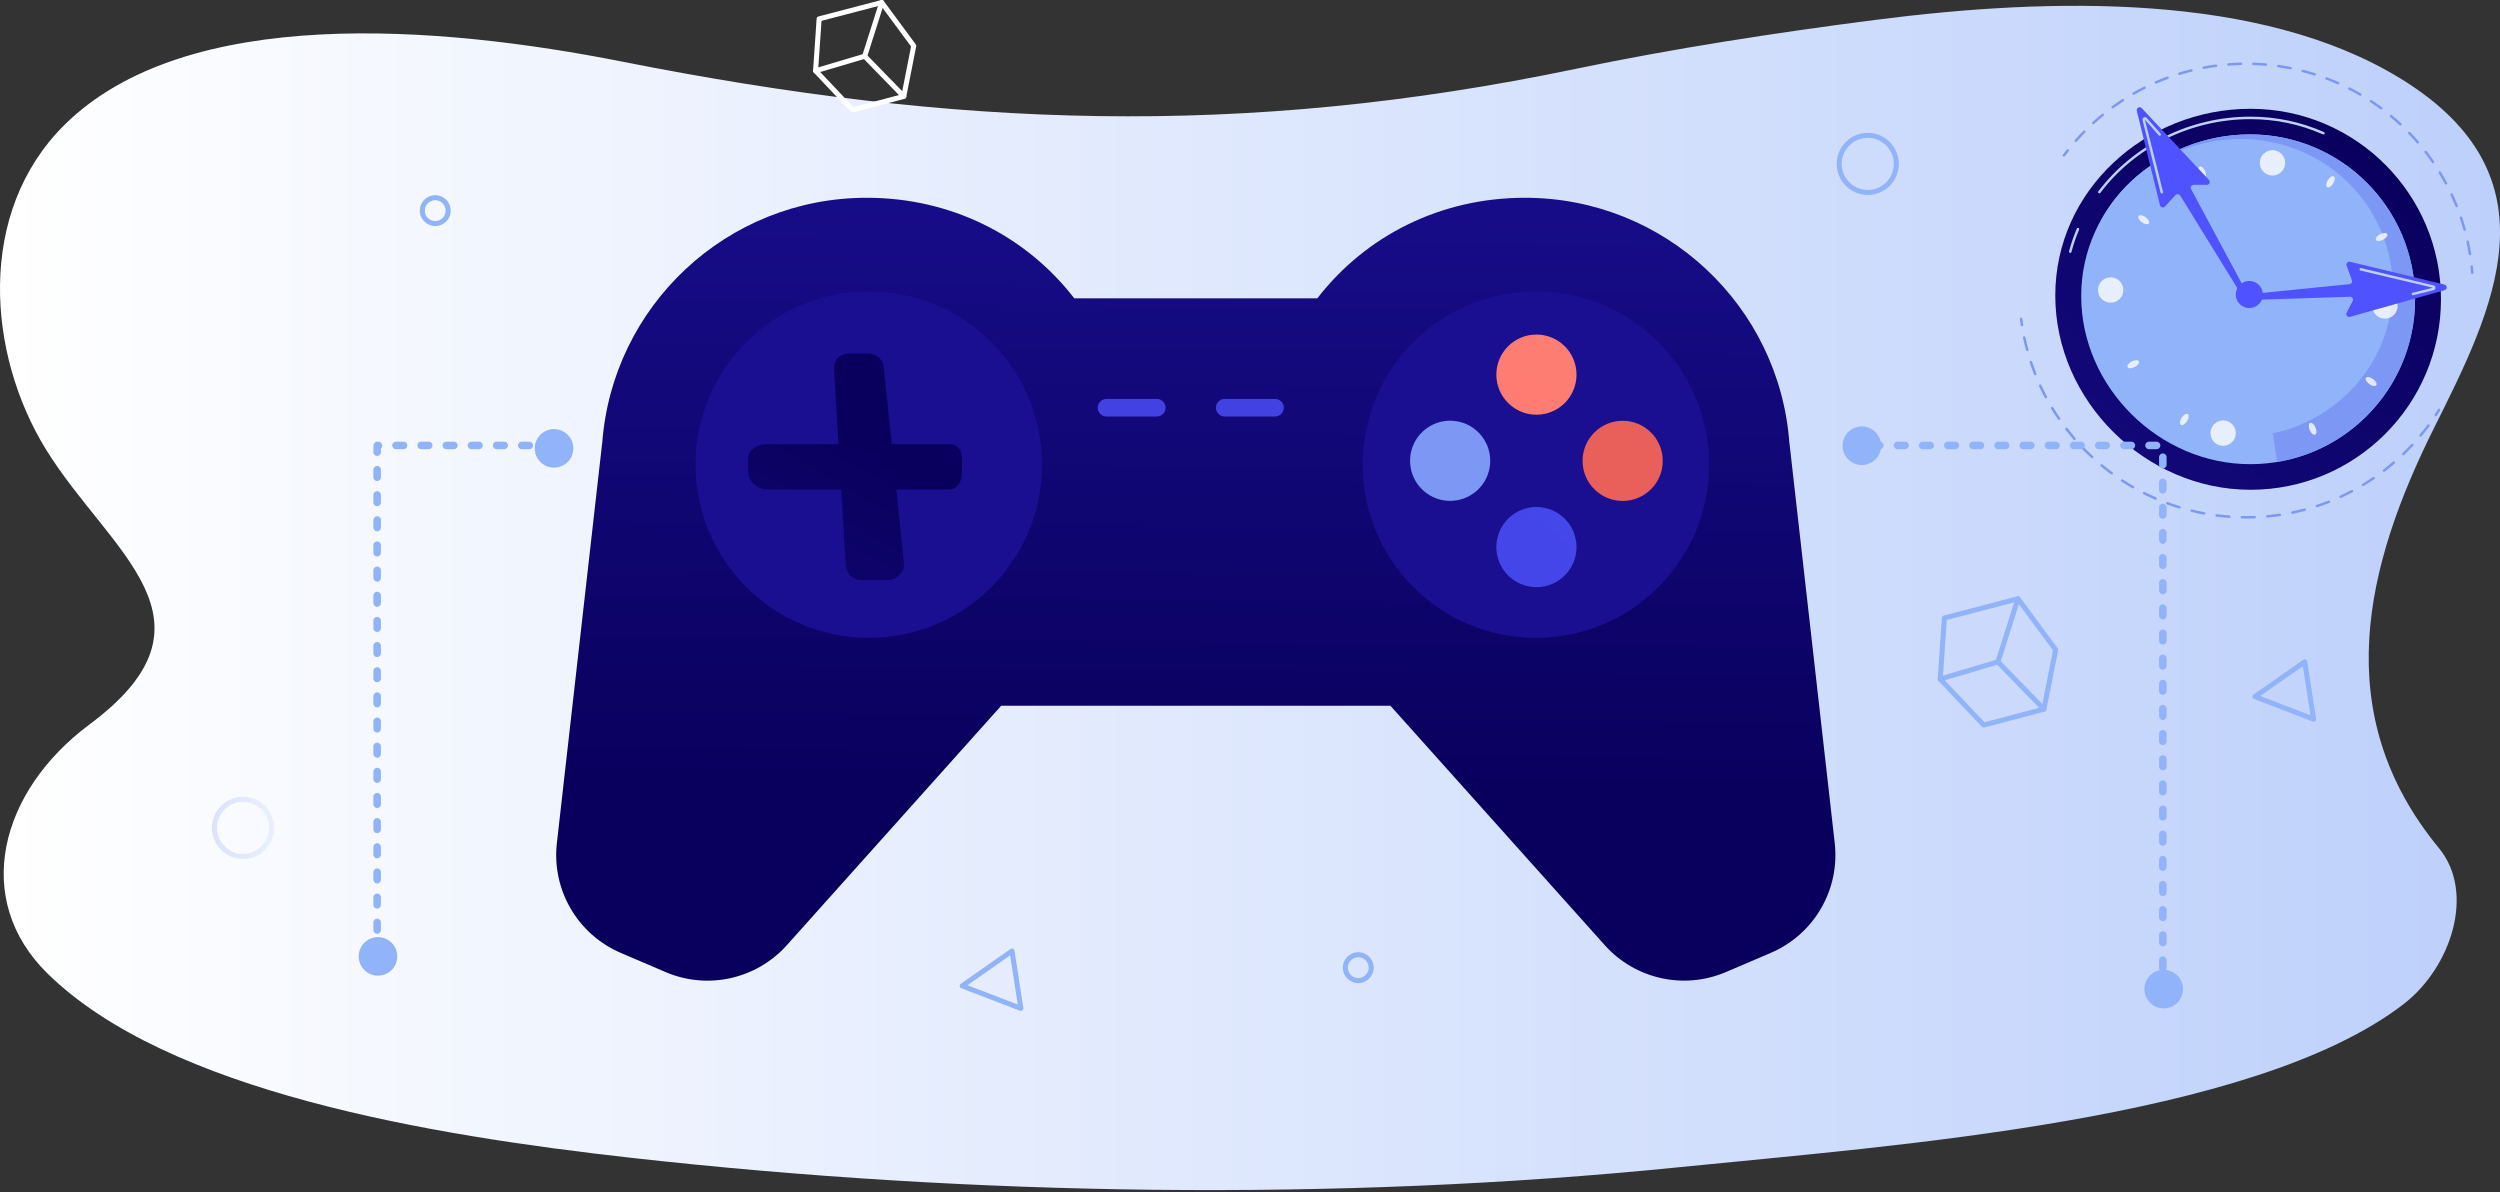
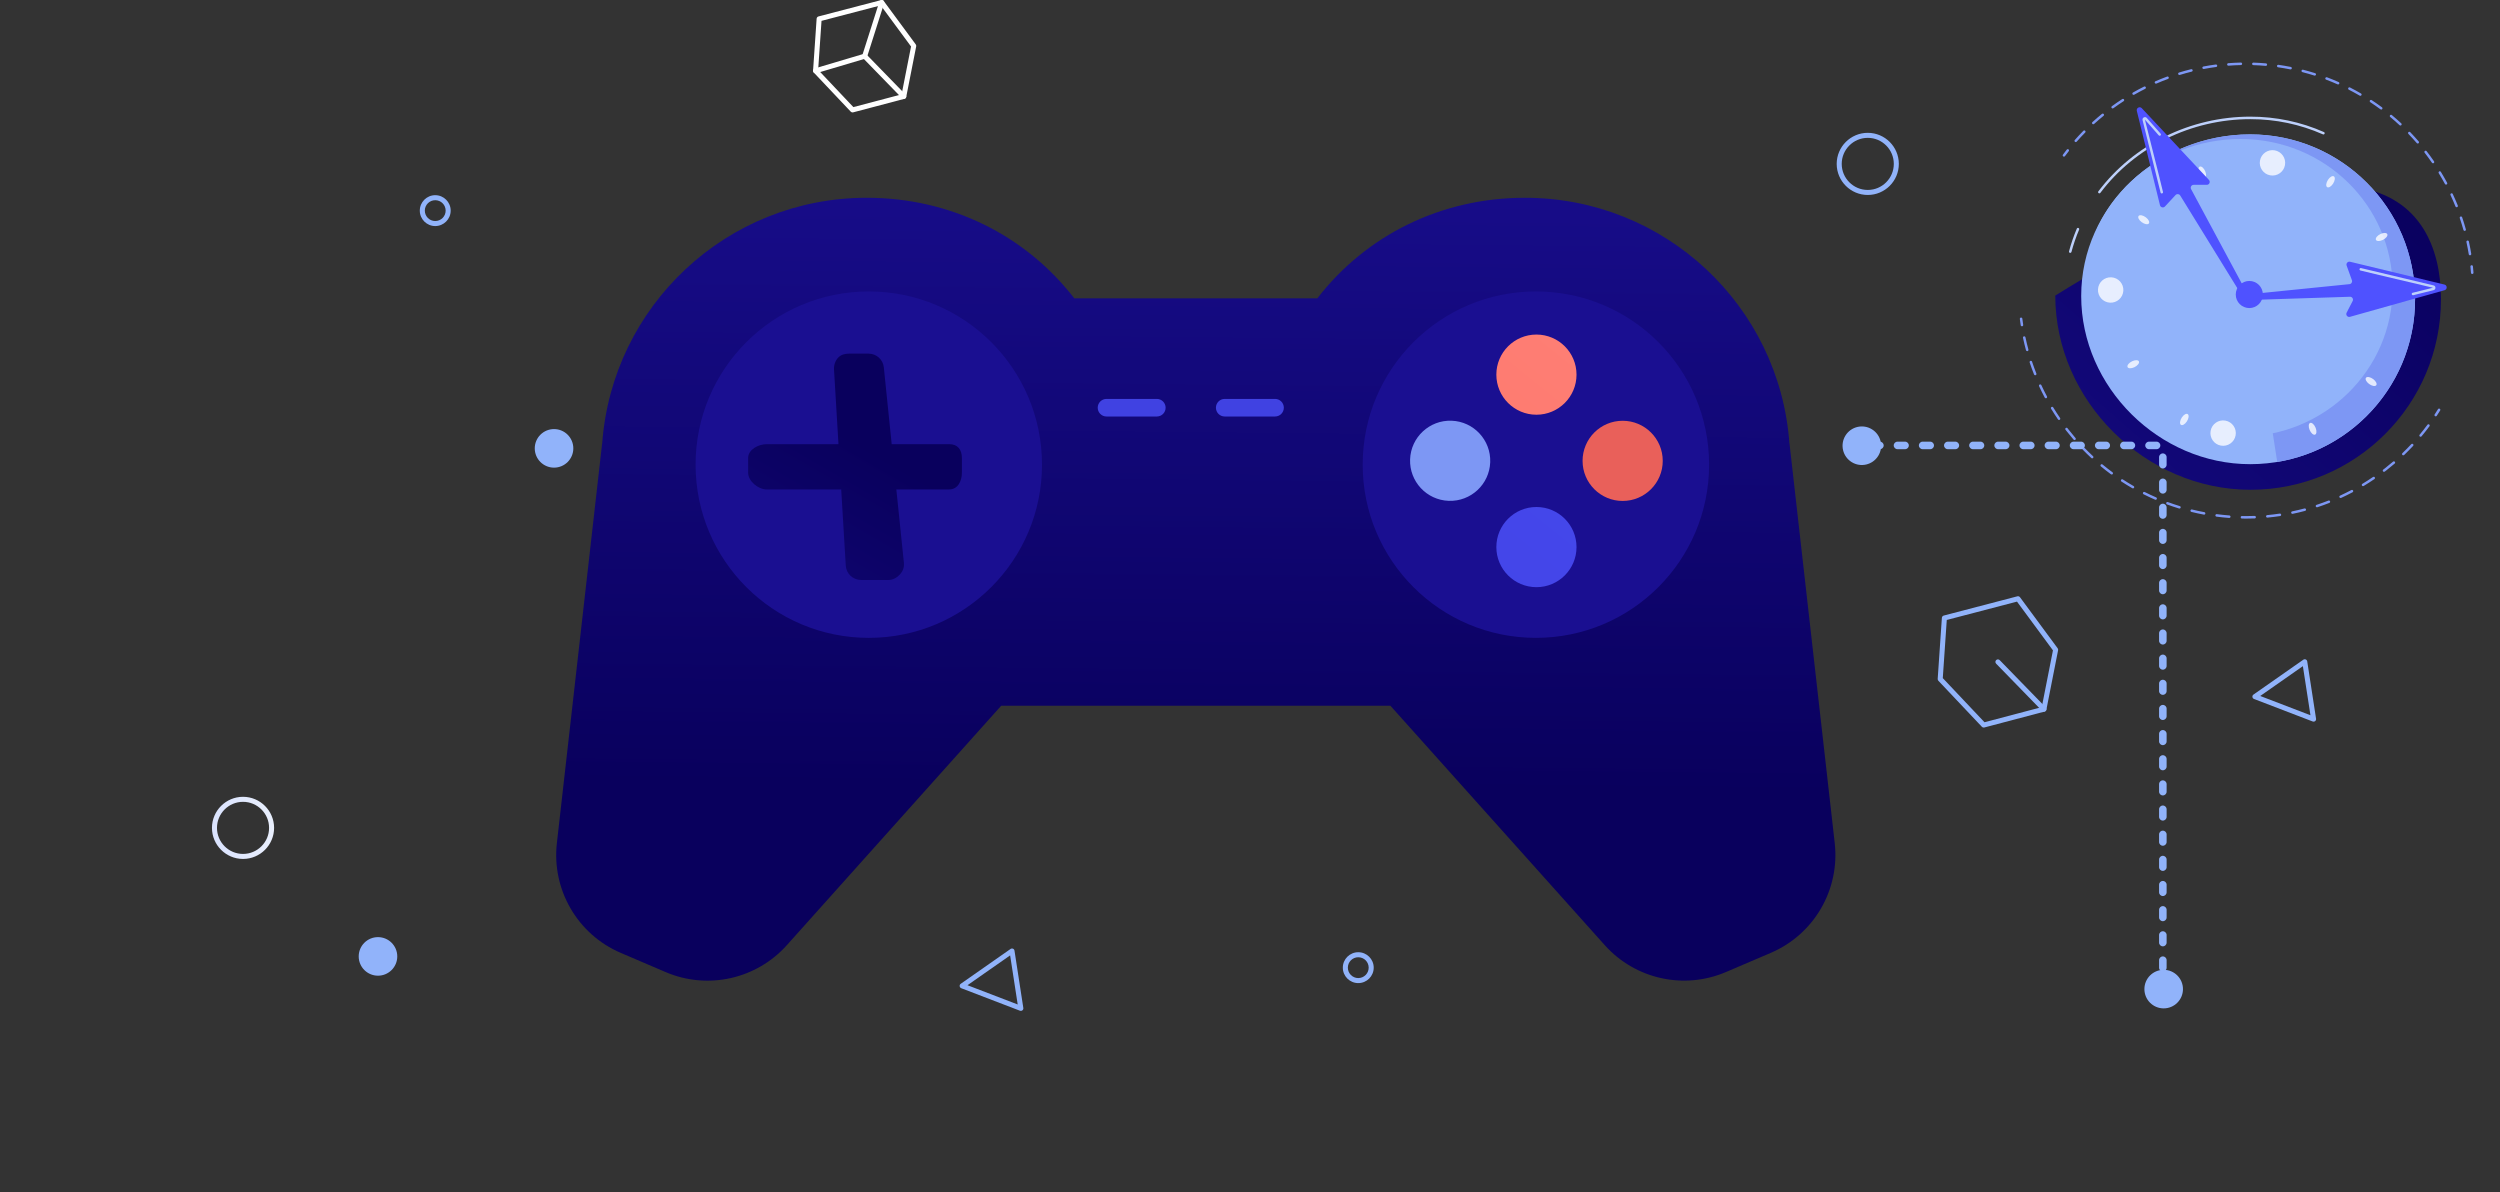
<svg xmlns="http://www.w3.org/2000/svg" width="1080" height="515" viewBox="0 0 1080 515" fill="none">
  <rect x="0" y="0" width="1080" height="515" fill="#333333" stroke="none" />
-   <path d="M1053.6 366.359C1005.85 308.36 1021.77 244.457 1051.6 184.694C1076.91 133.991 1106.39 76.305 1036.84 33.81C976.402 -3.123 886.455 -1.208 810.337 8.572C767.009 14.139 722.666 20.997 680.618 29.767C536.387 59.852 412.365 55.08 268.945 26.654C189.728 10.952 80.488 1.943 27.931 53.874C-10.449 91.796 -5.405 153.101 19.747 193.973C47.303 238.753 99.119 267.99 38.627 312.989C-0.125 341.816 -12.228 388.458 20.561 420.599C72.628 471.637 185.198 490.354 272.444 500.148C419.388 516.643 577.51 519.173 724.867 504.288C817.908 494.89 973.221 483.973 1038.39 433.745C1058.84 417.976 1069.52 385.694 1053.6 366.359Z" fill="url(#paint0_linear_73_1466)" />
  <path d="M792.601 364.188L773.058 191.546L773.028 191.562C768.768 132.147 719.252 85.434 658.752 85.434C622.439 85.434 590.093 101.703 569.095 128.866H464.078C443.079 101.703 410.734 85.434 374.422 85.434C313.921 85.434 264.405 132.235 260.145 191.649L260.115 191.59L240.572 364.21C238.288 384.385 249.505 403.659 268.17 411.65L287.563 419.947C305.696 427.71 326.76 423.003 339.92 408.31L432.517 304.88H600.656L693.253 408.307C706.413 423 727.477 427.684 745.61 419.921L765.003 411.629C783.668 403.638 794.884 384.363 792.601 364.188Z" fill="url(#paint1_linear_73_1466)" />
  <path d="M375.318 275.553C416.643 275.553 450.143 242.053 450.143 200.728C450.143 159.404 416.643 125.903 375.318 125.903C333.993 125.903 300.493 159.404 300.493 200.728C300.493 242.053 333.993 275.553 375.318 275.553Z" fill="url(#paint2_linear_73_1466)" />
  <path d="M663.506 275.553C704.83 275.553 738.331 242.053 738.331 200.728C738.331 159.404 704.83 125.903 663.506 125.903C622.181 125.903 588.681 159.404 588.681 200.728C588.681 242.053 622.181 275.553 663.506 275.553Z" fill="url(#paint3_linear_73_1466)" />
  <path d="M663.739 179.162C673.303 179.162 681.056 171.409 681.056 161.845C681.056 152.281 673.303 144.527 663.739 144.527C654.175 144.527 646.421 152.281 646.421 161.845C646.421 171.409 654.175 179.162 663.739 179.162Z" fill="url(#paint4_linear_73_1466)" />
  <path d="M681.056 236.342C681.056 245.906 673.303 253.659 663.739 253.659C654.175 253.659 646.422 245.906 646.422 236.342C646.422 226.778 654.175 219.024 663.739 219.024C673.303 219.024 681.056 226.778 681.056 236.342Z" fill="url(#paint5_linear_73_1466)" />
  <path d="M700.988 216.41C710.552 216.41 718.305 208.657 718.305 199.093C718.305 189.529 710.552 181.776 700.988 181.776C691.424 181.776 683.671 189.529 683.671 199.093C683.671 208.657 691.424 216.41 700.988 216.41Z" fill="url(#paint6_linear_73_1466)" />
  <path d="M643.773 199.673C644.114 190.115 636.641 182.09 627.083 181.749C617.525 181.409 609.5 188.882 609.159 198.44C608.819 207.999 616.291 216.024 625.85 216.364C635.408 216.705 643.433 209.232 643.773 199.673Z" fill="#7D97F4" />
  <path d="M410.07 191.883H385.213L381.811 158.694C381.464 155.301 378.606 152.769 375.196 152.769H366.928C365.095 152.769 363.343 153.162 362.087 154.496C360.831 155.831 360.18 157.758 360.29 159.588L362.22 191.883H331.229C327.556 191.883 323.188 194.229 323.188 197.901V204.206C323.188 207.879 327.556 211.44 331.229 211.44H363.396L365.373 244.349C365.584 247.861 368.494 250.554 372.012 250.554H383.869C385.751 250.554 387.544 249.513 388.805 248.116C390.066 246.72 390.676 245.024 390.485 243.152L387.221 211.44H410.07C413.743 211.44 415.541 207.879 415.541 204.206V197.901C415.541 194.229 413.743 191.883 410.07 191.883Z" fill="url(#paint7_linear_73_1466)" />
  <path d="M503.549 176.129C503.549 178.229 501.846 179.931 499.746 179.931H478.016C475.916 179.931 474.213 178.229 474.213 176.129C474.213 174.028 475.916 172.326 478.016 172.326H499.746C501.846 172.326 503.549 174.028 503.549 176.129Z" fill="url(#paint8_linear_73_1466)" />
  <path d="M554.615 176.129C554.615 178.229 552.912 179.931 550.812 179.931H529.082C526.981 179.931 525.279 178.229 525.279 176.129C525.279 174.028 526.981 172.326 529.082 172.326H550.812C552.912 172.326 554.615 174.028 554.615 176.129Z" fill="url(#paint9_linear_73_1466)" />
  <path d="M856.958 314.308C856.663 314.308 856.377 314.188 856.169 313.967L837.379 294.093C837.17 293.873 837.063 293.575 837.084 293.273L838.891 266.896C838.922 266.43 839.249 266.037 839.7 265.918L871.498 257.607C871.928 257.494 872.383 257.655 872.647 258.013L888.908 280.056C889.089 280.301 889.159 280.611 889.099 280.911L884.04 306.566C883.96 306.975 883.653 307.3 883.252 307.406L857.235 314.272C857.144 314.297 857.051 314.308 856.958 314.308ZM839.285 292.946L857.305 312.007L882.04 305.478L886.875 280.961L871.335 259.896L841.006 267.824L839.285 292.946Z" fill="#91B3FA" />
-   <path d="M838.167 294.434C837.699 294.434 837.267 294.128 837.127 293.657C836.956 293.081 837.284 292.476 837.859 292.305L862.24 285.062L870.737 258.329C870.919 257.757 871.533 257.44 872.102 257.622C872.674 257.804 872.99 258.415 872.808 258.987L864.137 286.268C864.027 286.612 863.756 286.878 863.41 286.981L838.477 294.389C838.374 294.419 838.27 294.434 838.167 294.434Z" fill="#91B3FA" />
  <path d="M882.975 307.442C882.692 307.442 882.409 307.332 882.196 307.113L862.323 286.698C861.904 286.268 861.913 285.581 862.343 285.162C862.773 284.746 863.46 284.753 863.879 285.183L883.753 305.598C884.171 306.028 884.162 306.715 883.733 307.135C883.522 307.341 883.248 307.442 882.975 307.442Z" fill="#91B3FA" />
  <path d="M368.307 48.569C368.013 48.569 367.726 48.449 367.518 48.228L351.54 31.329C351.332 31.109 351.225 30.811 351.246 30.509L352.781 8.079C352.813 7.614 353.139 7.221 353.591 7.102L380.629 0.036C381.06 -0.077 381.514 0.084 381.779 0.443L395.605 19.185C395.786 19.43 395.856 19.741 395.797 20.04L391.495 41.855C391.415 42.264 391.109 42.59 390.707 42.696L368.584 48.533C368.492 48.557 368.4 48.569 368.307 48.569ZM353.446 30.182L368.653 46.267L389.495 40.767L393.572 20.089L380.467 2.324L354.896 9.008L353.446 30.182Z" fill="white" />
  <path d="M352.329 31.67C351.861 31.67 351.428 31.364 351.288 30.893C351.117 30.318 351.445 29.712 352.02 29.541L372.669 23.408L379.868 0.758C380.05 0.185 380.664 -0.131 381.233 0.052C381.805 0.233 382.121 0.844 381.939 1.416L374.565 24.614C374.456 24.957 374.184 25.224 373.839 25.327L352.639 31.625C352.536 31.655 352.431 31.67 352.329 31.67Z" fill="white" />
  <path d="M390.429 42.731C390.146 42.731 389.864 42.621 389.651 42.402L372.752 25.042C372.333 24.613 372.342 23.925 372.772 23.506C373.202 23.089 373.89 23.097 374.308 23.527L391.207 40.887C391.626 41.316 391.617 42.004 391.187 42.423C390.975 42.628 390.702 42.731 390.429 42.731Z" fill="white" />
  <path d="M441.005 436.704C440.874 436.704 440.742 436.68 440.616 436.631L415.266 426.908C414.891 426.763 414.625 426.425 414.576 426.026C414.528 425.627 414.703 425.233 415.032 425.003L436.562 409.945C436.87 409.729 437.266 409.688 437.612 409.835C437.957 409.983 438.202 410.298 438.259 410.669L442.079 435.451C442.138 435.834 441.989 436.22 441.688 436.462C441.491 436.621 441.249 436.704 441.005 436.704ZM417.954 425.612L439.646 433.932L436.377 412.726L417.954 425.612Z" fill="#91B3FA" />
  <path d="M999.471 311.755C999.339 311.755 999.207 311.732 999.082 311.683L973.732 301.96C973.356 301.816 973.091 301.477 973.042 301.078C972.993 300.679 973.168 300.285 973.498 300.055L995.028 284.997C995.336 284.781 995.733 284.74 996.078 284.887C996.423 285.035 996.667 285.35 996.725 285.721L1000.54 310.503C1000.6 310.886 1000.45 311.271 1000.15 311.514C999.957 311.673 999.715 311.755 999.471 311.755ZM976.42 300.663L998.112 308.984L994.843 287.778L976.42 300.663Z" fill="#91B3FA" />
  <path d="M188.022 97.661C184.344 97.661 181.35 94.668 181.35 90.989C181.35 87.311 184.344 84.317 188.022 84.317C191.702 84.317 194.695 87.311 194.695 90.989C194.695 94.668 191.702 97.661 188.022 97.661ZM188.022 86.49C185.542 86.49 183.523 88.509 183.523 90.989C183.523 93.47 185.542 95.488 188.022 95.488C190.503 95.488 192.522 93.47 192.522 90.989C192.522 88.509 190.503 86.49 188.022 86.49Z" fill="#91B3FA" />
  <path d="M586.771 424.7C583.092 424.7 580.099 421.707 580.099 418.028C580.099 414.349 583.092 411.356 586.771 411.356C590.45 411.356 593.443 414.349 593.443 418.028C593.443 421.707 590.45 424.7 586.771 424.7ZM586.771 413.53C584.29 413.53 582.272 415.548 582.272 418.028C582.272 420.509 584.29 422.527 586.771 422.527C589.251 422.527 591.27 420.509 591.27 418.028C591.27 415.547 589.251 413.53 586.771 413.53Z" fill="#91B3FA" />
  <path d="M104.988 371.065C97.588 371.065 91.566 365.044 91.566 357.643C91.566 350.241 97.588 344.22 104.988 344.22C112.389 344.22 118.411 350.241 118.411 357.643C118.411 365.044 112.39 371.065 104.988 371.065ZM104.988 346.393C98.785 346.393 93.739 351.439 93.739 357.643C93.739 363.846 98.785 368.892 104.988 368.892C111.191 368.892 116.238 363.846 116.238 357.643C116.238 351.44 111.191 346.393 104.988 346.393Z" fill="url(#paint10_linear_73_1466)" />
  <path d="M806.873 84.227C799.473 84.227 793.451 78.205 793.451 70.805C793.451 63.403 799.472 57.381 806.873 57.381C814.274 57.381 820.296 63.403 820.296 70.805C820.296 78.205 814.274 84.227 806.873 84.227ZM806.873 59.554C800.67 59.554 795.624 64.601 795.624 70.805C795.624 77.008 800.67 82.054 806.873 82.054C813.076 82.054 818.123 77.008 818.123 70.805C818.123 64.601 813.076 59.554 806.873 59.554Z" fill="#91B3FA" />
-   <path d="M1054.5 129.29C1054.5 174.739 1017.66 211.583 972.21 211.583C926.761 211.583 887.881 173.129 887.881 127.68C887.881 82.231 926.76 46.998 972.21 46.998C1017.66 46.998 1054.5 83.841 1054.5 129.29Z" fill="url(#paint11_linear_73_1466)" />
+   <path d="M1054.5 129.29C1054.5 174.739 1017.66 211.583 972.21 211.583C926.761 211.583 887.881 173.129 887.881 127.68C1017.66 46.998 1054.5 83.841 1054.5 129.29Z" fill="url(#paint11_linear_73_1466)" />
  <path d="M894.343 109.256C894.297 109.256 894.25 109.251 894.203 109.238C893.913 109.161 893.74 108.864 893.818 108.573C894.702 105.251 895.832 101.953 897.178 98.772C897.294 98.495 897.615 98.369 897.89 98.484C898.166 98.601 898.295 98.92 898.178 99.196C896.853 102.33 895.738 105.579 894.868 108.853C894.803 109.096 894.583 109.256 894.343 109.256Z" fill="#BDD0FB" />
  <path d="M906.918 83.54C906.805 83.54 906.69 83.504 906.592 83.431C906.352 83.25 906.305 82.909 906.485 82.67C921.728 62.458 946.279 50.391 972.162 50.391C983.214 50.391 993.905 52.632 1003.94 57.05C1004.21 57.171 1004.34 57.492 1004.22 57.766C1004.09 58.041 1003.78 58.165 1003.5 58.045C993.606 53.686 983.063 51.477 972.162 51.477C946.618 51.477 922.391 63.382 907.353 83.323C907.246 83.466 907.083 83.54 906.918 83.54Z" fill="#BDD0FB" />
  <path d="M1043.31 129.29C1043.31 168.631 1011.41 200.524 972.073 200.524C932.732 200.524 899.078 167.238 899.078 127.897C899.078 88.556 932.732 58.057 972.073 58.057C1011.41 58.057 1043.31 89.95 1043.31 129.29Z" fill="#91B3FA" />
  <path d="M1043.31 129.29C1043.31 89.95 1011.41 58.057 972.073 58.057C950.77 58.057 931.138 67.003 917.61 81.45L972.483 127.108L983.763 199.563C1017.54 193.986 1043.31 164.649 1043.31 129.29Z" fill="#7D97F4" />
  <path d="M1033.61 124.338C1033.61 159.842 1004.23 188.625 967.988 188.625C931.746 188.625 900.743 158.585 900.743 123.08C900.743 87.576 931.746 60.051 967.988 60.051C1004.23 60.052 1033.61 88.834 1033.61 124.338Z" fill="#91B3FA" />
  <path opacity="0.78" d="M917.282 125.596C917.106 128.62 914.511 130.928 911.488 130.752C908.465 130.576 906.156 127.983 906.332 124.959C906.508 121.935 909.102 119.626 912.125 119.802C915.149 119.978 917.457 122.572 917.282 125.596Z" fill="white" />
-   <path opacity="0.78" d="M1035.76 132.492C1035.59 135.516 1032.99 137.824 1029.97 137.648C1026.95 137.472 1024.64 134.878 1024.81 131.855C1024.99 128.831 1027.58 126.522 1030.61 126.698C1033.63 126.874 1035.94 129.468 1035.76 132.492Z" fill="white" />
  <path opacity="0.78" d="M961.371 181.706C964.351 182.251 966.325 185.107 965.781 188.087C965.236 191.067 962.38 193.041 959.4 192.496C956.42 191.952 954.446 189.096 954.991 186.116C955.535 183.136 958.392 181.162 961.371 181.706Z" fill="white" />
  <path opacity="0.78" d="M982.696 64.954C985.676 65.499 987.65 68.355 987.106 71.335C986.561 74.315 983.705 76.289 980.725 75.744C977.746 75.2 975.772 72.344 976.316 69.364C976.86 66.385 979.717 64.41 982.696 64.954Z" fill="white" />
  <path opacity="0.78" d="M1000.36 184.841C1000.92 186.247 1000.78 187.564 1000.05 187.782C999.32 188 998.278 187.037 997.72 185.63C997.163 184.224 997.302 182.908 998.031 182.689C998.761 182.471 999.803 183.435 1000.36 184.841Z" fill="white" />
  <path opacity="0.78" d="M952.695 74.102C953.252 75.508 953.113 76.825 952.384 77.043C951.655 77.261 950.612 76.297 950.055 74.892C949.497 73.486 949.636 72.169 950.366 71.951C951.095 71.732 952.138 72.696 952.695 74.102Z" fill="white" />
  <path opacity="0.78" d="M1025.25 163.79C1026.45 164.702 1027.02 165.899 1026.51 166.464C1026 167.029 1024.61 166.748 1023.4 165.835C1022.19 164.923 1021.63 163.725 1022.14 163.16C1022.65 162.596 1024.04 162.878 1025.25 163.79Z" fill="white" />
  <path opacity="0.78" d="M927.013 93.896C928.219 94.808 928.784 96.006 928.274 96.572C927.764 97.136 926.373 96.855 925.166 95.942C923.96 95.03 923.395 93.832 923.905 93.268C924.415 92.702 925.807 92.984 927.013 93.896Z" fill="white" />
  <path opacity="0.78" d="M1028.37 101.088C1029.74 100.437 1031.06 100.488 1031.33 101.201C1031.6 101.914 1030.7 103.02 1029.34 103.669C1027.97 104.32 1026.65 104.269 1026.38 103.556C1026.12 102.843 1027.01 101.738 1028.37 101.088Z" fill="white" />
  <path opacity="0.78" d="M921.076 156.062C922.442 155.412 923.765 155.463 924.032 156.176C924.298 156.889 923.407 157.994 922.041 158.644C920.676 159.294 919.353 159.244 919.086 158.53C918.819 157.818 919.711 156.713 921.076 156.062Z" fill="white" />
  <path opacity="0.78" d="M1005.7 77.665C1006.53 76.4 1007.69 75.757 1008.29 76.228C1008.89 76.699 1008.7 78.106 1007.87 79.371C1007.04 80.636 1005.88 81.279 1005.28 80.808C1004.69 80.337 1004.87 78.93 1005.7 77.665Z" fill="white" />
  <path opacity="0.78" d="M942.547 180.361C943.376 179.096 944.533 178.452 945.131 178.923C945.729 179.394 945.541 180.801 944.711 182.066C943.882 183.331 942.725 183.975 942.127 183.504C941.53 183.033 941.717 181.626 942.547 180.361Z" fill="white" />
  <path d="M969.851 125.069L946.547 81.703C946.095 80.862 946.705 79.845 947.658 79.845H953.332C954.435 79.845 955.007 78.528 954.252 77.722L925.248 46.737C924.361 45.789 922.793 46.639 923.103 47.9L933.109 88.641C933.349 89.616 934.576 89.934 935.259 89.198L939.847 84.252C940.414 83.641 941.407 83.738 941.845 84.448L967.667 126.329C968.027 126.912 968.786 127.102 969.378 126.755C969.963 126.412 970.173 125.667 969.851 125.069Z" fill="url(#paint12_linear_73_1466)" />
  <path d="M933.882 83.58C933.618 83.58 933.388 83.388 933.346 83.121C933.249 82.608 930.351 70.952 925.589 51.918C925.467 51.434 925.683 50.953 926.125 50.72C926.568 50.49 927.086 50.584 927.418 50.96L933.39 57.751C933.588 57.977 933.566 58.32 933.34 58.517C933.117 58.716 932.772 58.695 932.574 58.469L926.602 51.677C931.761 72.113 934.379 82.647 934.421 82.963C934.462 83.261 934.253 83.534 933.956 83.574C933.931 83.579 933.906 83.58 933.882 83.58Z" fill="#BDD0FB" />
  <path d="M972.154 129.597L1015.21 128.197C1016.16 128.182 1016.79 129.191 1016.35 130.038L1013.74 135.076C1013.23 136.056 1014.14 137.169 1015.2 136.87L1056.05 125.37C1057.3 125.018 1057.27 123.235 1056.01 122.93L1015.23 113.074C1014.25 112.838 1013.41 113.781 1013.75 114.726L1016.03 121.074C1016.31 121.859 1015.77 122.696 1014.93 122.759L972.041 127.078C971.358 127.129 970.841 127.716 970.876 128.401C970.911 129.078 971.476 129.607 972.154 129.597Z" fill="url(#paint13_linear_73_1466)" />
  <path d="M1042.39 127.547C1042.15 127.547 1041.93 127.382 1041.87 127.135C1041.8 126.844 1041.97 126.549 1042.26 126.477L1051.04 124.298C1030.52 119.479 1019.97 116.957 1019.67 116.85C1019.38 116.748 1019.24 116.437 1019.34 116.155C1019.44 115.876 1019.74 115.725 1020.02 115.824C1020.53 115.974 1031.92 118.694 1051.29 123.288C1051.78 123.404 1052.11 123.816 1052.11 124.315C1052.11 124.815 1051.79 125.232 1051.3 125.353L1042.53 127.531C1042.48 127.542 1042.44 127.547 1042.39 127.547Z" fill="#BDD0FB" />
  <path d="M977.562 127.228C977.562 130.463 974.94 133.086 971.705 133.086C968.47 133.086 965.848 130.463 965.848 127.228C965.848 123.993 968.47 121.371 971.705 121.371C974.94 121.372 977.562 123.994 977.562 127.228Z" fill="url(#paint14_linear_73_1466)" />
  <path d="M1052.22 179.873C1052.12 179.873 1052.02 179.844 1051.93 179.784C1051.68 179.619 1051.61 179.282 1051.77 179.032C1052.27 178.278 1052.75 177.52 1053.22 176.755C1053.38 176.499 1053.72 176.422 1053.97 176.577C1054.23 176.736 1054.3 177.071 1054.15 177.325C1053.67 178.099 1053.18 178.866 1052.68 179.628C1052.57 179.787 1052.4 179.873 1052.22 179.873Z" fill="#7D97F4" />
  <path d="M970.48 224.031C969.82 224.028 969.168 224.025 968.512 224.013C968.212 224.007 967.974 223.759 967.979 223.459C967.985 223.16 968.238 222.893 968.533 222.926C969.181 222.938 969.83 222.945 970.477 222.944C971.647 222.944 972.817 222.922 973.987 222.878C974.281 222.872 974.539 223.101 974.55 223.401C974.561 223.701 974.327 223.953 974.027 223.965C972.845 224.008 971.662 224.031 970.48 224.031ZM963.045 223.756C963.03 223.756 963.017 223.756 963.003 223.755C961.171 223.617 959.325 223.427 957.517 223.19C957.22 223.151 957.01 222.878 957.05 222.58C957.088 222.283 957.358 222.067 957.659 222.112C959.447 222.347 961.272 222.535 963.085 222.671C963.384 222.694 963.608 222.954 963.586 223.253C963.565 223.538 963.326 223.756 963.045 223.756ZM979.48 223.609C979.203 223.609 978.966 223.398 978.94 223.116C978.912 222.818 979.131 222.553 979.43 222.525C981.238 222.357 983.061 222.136 984.846 221.869C985.148 221.824 985.42 222.029 985.464 222.325C985.508 222.622 985.303 222.898 985.007 222.943C983.202 223.213 981.359 223.438 979.532 223.607C979.513 223.608 979.497 223.609 979.48 223.609ZM952.174 222.331C952.141 222.331 952.106 222.328 952.072 222.321C950.272 221.982 948.458 221.588 946.684 221.15C946.392 221.078 946.214 220.784 946.286 220.492C946.359 220.202 946.655 220.027 946.944 220.095C948.699 220.528 950.492 220.917 952.274 221.254C952.568 221.309 952.762 221.594 952.706 221.889C952.658 222.15 952.43 222.331 952.174 222.331ZM990.326 221.986C990.074 221.986 989.848 221.81 989.794 221.554C989.733 221.26 989.921 220.972 990.215 220.912C991.981 220.546 993.766 220.122 995.523 219.652C995.811 219.582 996.111 219.747 996.188 220.037C996.266 220.327 996.094 220.625 995.804 220.703C994.028 221.177 992.223 221.606 990.437 221.975C990.399 221.983 990.362 221.986 990.326 221.986ZM941.527 219.705C941.475 219.705 941.421 219.697 941.368 219.68C939.617 219.143 937.859 218.55 936.143 217.916C935.861 217.813 935.717 217.5 935.82 217.219C935.925 216.938 936.237 216.794 936.518 216.898C938.216 217.524 939.954 218.11 941.686 218.642C941.973 218.729 942.134 219.034 942.046 219.32C941.975 219.554 941.76 219.705 941.527 219.705ZM1000.92 219.156C1000.69 219.156 1000.48 219.011 1000.41 218.783C1000.31 218.497 1000.47 218.191 1000.75 218.097C1002.47 217.533 1004.2 216.911 1005.89 216.248C1006.16 216.14 1006.48 216.277 1006.59 216.556C1006.7 216.834 1006.56 217.15 1006.28 217.26C1004.57 217.931 1002.83 218.559 1001.09 219.129C1001.03 219.148 1000.98 219.156 1000.92 219.156ZM931.24 215.912C931.168 215.912 931.095 215.897 931.024 215.867C929.342 215.136 927.661 214.351 926.029 213.53C925.761 213.396 925.653 213.069 925.787 212.801C925.922 212.534 926.247 212.423 926.517 212.559C928.131 213.371 929.794 214.149 931.457 214.87C931.733 214.99 931.859 215.309 931.739 215.585C931.65 215.79 931.45 215.912 931.24 215.912ZM1011.13 215.148C1010.93 215.148 1010.73 215.031 1010.64 214.832C1010.51 214.559 1010.63 214.237 1010.91 214.112C1012.55 213.356 1014.2 212.544 1015.8 211.696C1016.06 211.556 1016.39 211.658 1016.53 211.923C1016.67 212.187 1016.57 212.516 1016.31 212.657C1014.69 213.514 1013.02 214.336 1011.36 215.099C1011.29 215.133 1011.21 215.148 1011.13 215.148ZM921.443 210.988C921.351 210.988 921.258 210.965 921.173 210.916C919.588 210.003 918.007 209.034 916.472 208.033C916.221 207.869 916.15 207.532 916.314 207.281C916.479 207.031 916.816 206.962 917.066 207.123C918.583 208.113 920.148 209.071 921.715 209.974C921.975 210.123 922.065 210.455 921.915 210.715C921.814 210.891 921.631 210.988 921.443 210.988ZM1020.83 210.018C1020.65 210.018 1020.47 209.925 1020.36 209.755C1020.21 209.498 1020.29 209.164 1020.55 209.009C1022.1 208.076 1023.64 207.085 1025.14 206.063C1025.39 205.896 1025.73 205.958 1025.9 206.206C1026.06 206.453 1026 206.791 1025.75 206.96C1024.24 207.993 1022.67 208.997 1021.11 209.941C1021.02 209.993 1020.93 210.018 1020.83 210.018ZM912.263 204.996C912.151 204.996 912.039 204.962 911.941 204.89C910.462 203.8 908.999 202.658 907.595 201.495C907.364 201.304 907.332 200.962 907.523 200.731C907.714 200.5 908.058 200.468 908.288 200.659C909.676 201.808 911.122 202.937 912.585 204.015C912.827 204.193 912.879 204.533 912.7 204.775C912.595 204.919 912.43 204.996 912.263 204.996ZM1029.89 203.838C1029.73 203.838 1029.57 203.764 1029.46 203.625C1029.28 203.386 1029.33 203.045 1029.56 202.863L1030.27 202.32C1031.47 201.382 1032.66 200.409 1033.8 199.426C1034.03 199.234 1034.38 199.258 1034.57 199.486C1034.76 199.713 1034.74 200.057 1034.51 200.252C1033.35 201.244 1032.15 202.228 1030.94 203.177L1030.22 203.727C1030.13 203.802 1030.01 203.838 1029.89 203.838ZM903.817 198.009C903.685 198.009 903.552 197.961 903.448 197.864C902.105 196.62 900.78 195.321 899.509 194.003C899.301 193.788 899.308 193.444 899.523 193.236C899.74 193.028 900.083 193.034 900.291 193.25C901.548 194.552 902.858 195.837 904.186 197.066C904.406 197.271 904.419 197.615 904.215 197.835C904.108 197.95 903.963 198.009 903.817 198.009ZM1038.22 196.699C1038.08 196.699 1037.93 196.643 1037.83 196.532C1037.62 196.315 1037.63 195.971 1037.84 195.763C1039.15 194.507 1040.44 193.201 1041.67 191.881C1041.88 191.662 1042.22 191.651 1042.44 191.854C1042.66 192.058 1042.67 192.402 1042.47 192.621C1041.22 193.956 1039.92 195.277 1038.6 196.548C1038.49 196.649 1038.35 196.699 1038.22 196.699ZM896.204 190.118C896.052 190.118 895.9 190.055 895.793 189.93C894.727 188.696 893.675 187.414 892.667 186.122L892.306 185.657C892.123 185.419 892.167 185.077 892.405 184.894C892.643 184.712 892.984 184.756 893.167 184.993L893.524 185.453C894.521 186.731 895.561 187.998 896.615 189.219C896.812 189.447 896.786 189.79 896.559 189.986C896.456 190.075 896.33 190.118 896.204 190.118ZM1045.7 188.681C1045.57 188.681 1045.45 188.64 1045.35 188.556C1045.12 188.364 1045.09 188.021 1045.28 187.79C1046.44 186.399 1047.57 184.956 1048.65 183.502C1048.83 183.263 1049.17 183.212 1049.41 183.39C1049.65 183.568 1049.7 183.908 1049.52 184.15C1048.43 185.619 1047.29 187.078 1046.11 188.486C1046.01 188.614 1045.85 188.681 1045.7 188.681ZM889.508 181.433C889.335 181.433 889.165 181.35 889.06 181.197C888.022 179.685 887.014 178.128 886.066 176.566C885.91 176.309 885.992 175.975 886.248 175.819C886.505 175.665 886.838 175.747 886.994 176.002C887.933 177.546 888.929 179.087 889.955 180.582C890.125 180.829 890.062 181.168 889.815 181.337C889.721 181.402 889.614 181.433 889.508 181.433ZM883.815 172.059C883.621 172.059 883.433 171.955 883.336 171.772C882.472 170.153 881.645 168.491 880.879 166.834C880.753 166.561 880.871 166.238 881.143 166.112C881.417 165.987 881.738 166.106 881.865 166.378C882.623 168.017 883.44 169.659 884.294 171.26C884.436 171.526 884.335 171.854 884.071 171.996C883.988 172.039 883.901 172.059 883.815 172.059ZM879.207 162.109C878.991 162.109 878.786 161.98 878.702 161.767C878.028 160.063 877.393 158.319 876.816 156.582C876.722 156.298 876.876 155.99 877.161 155.896C877.446 155.801 877.753 155.955 877.848 156.24C878.418 157.957 879.045 159.681 879.712 161.365C879.822 161.644 879.686 161.961 879.407 162.071C879.341 162.098 879.274 162.109 879.207 162.109ZM875.75 151.701C875.51 151.701 875.291 151.542 875.226 151.3C874.748 149.538 874.314 147.734 873.935 145.938C873.872 145.644 874.06 145.355 874.354 145.294C874.65 145.237 874.936 145.42 874.998 145.713C875.373 147.49 875.803 149.274 876.275 151.016C876.353 151.306 876.182 151.604 875.893 151.683C875.845 151.695 875.797 151.701 875.75 151.701Z" fill="#7D97F4" />
  <path d="M873.482 140.96C873.218 140.96 872.987 140.768 872.946 140.499C872.808 139.599 872.683 138.697 872.571 137.795C872.534 137.498 872.745 137.226 873.043 137.189C873.339 137.151 873.611 137.363 873.649 137.661C873.761 138.552 873.884 139.444 874.02 140.335C874.066 140.631 873.862 140.908 873.565 140.954C873.537 140.958 873.509 140.96 873.482 140.96Z" fill="#7D97F4" />
  <path d="M891.626 67.675C891.513 67.675 891.4 67.64 891.303 67.568C891.062 67.389 891.012 67.049 891.19 66.808C891.732 66.078 892.284 65.355 892.848 64.638C893.034 64.403 893.374 64.362 893.611 64.547C893.847 64.732 893.888 65.073 893.703 65.31C893.145 66.019 892.598 66.733 892.063 67.455C891.956 67.598 891.792 67.675 891.626 67.675Z" fill="#7D97F4" />
  <path d="M1067.04 110.296C1066.78 110.296 1066.55 110.106 1066.5 109.84C1066.22 108.087 1065.88 106.313 1065.5 104.568C1065.43 104.274 1065.62 103.984 1065.91 103.92C1066.21 103.857 1066.5 104.04 1066.56 104.334C1066.95 106.099 1067.29 107.892 1067.58 109.666C1067.62 109.962 1067.42 110.24 1067.13 110.288C1067.1 110.294 1067.07 110.296 1067.04 110.296ZM1064.73 99.756C1064.49 99.756 1064.27 99.598 1064.2 99.358C1063.73 97.644 1063.19 95.918 1062.62 94.227C1062.53 93.944 1062.68 93.635 1062.96 93.539C1063.25 93.445 1063.56 93.595 1063.65 93.88C1064.23 95.589 1064.77 97.334 1065.25 99.067C1065.33 99.356 1065.16 99.656 1064.87 99.736C1064.82 99.749 1064.77 99.756 1064.73 99.756ZM1061.26 89.534C1061.05 89.534 1060.84 89.406 1060.76 89.194C1060.09 87.536 1059.37 85.88 1058.62 84.271C1058.49 83.999 1058.61 83.676 1058.88 83.548C1059.15 83.421 1059.47 83.538 1059.6 83.81C1060.36 85.438 1061.09 87.113 1061.77 88.788C1061.88 89.066 1061.74 89.382 1061.46 89.495C1061.4 89.522 1061.33 89.534 1061.26 89.534ZM1056.69 79.759C1056.49 79.759 1056.3 79.655 1056.21 79.473C1055.36 77.903 1054.46 76.336 1053.53 74.816C1053.38 74.56 1053.46 74.226 1053.71 74.069C1053.97 73.913 1054.3 73.994 1054.46 74.25C1055.4 75.787 1056.31 77.371 1057.16 78.96C1057.31 79.224 1057.21 79.553 1056.94 79.695C1056.86 79.738 1056.77 79.759 1056.69 79.759ZM1051.06 70.548C1050.88 70.548 1050.71 70.466 1050.61 70.313C1049.6 68.847 1048.54 67.388 1047.44 65.975C1047.26 65.737 1047.3 65.397 1047.54 65.213C1047.78 65.029 1048.12 65.074 1048.3 65.311C1049.41 66.74 1050.48 68.215 1051.5 69.697C1051.67 69.944 1051.61 70.281 1051.37 70.452C1051.27 70.518 1051.16 70.548 1051.06 70.548ZM1044.46 62.004C1044.31 62.004 1044.16 61.94 1044.05 61.815C1042.88 60.463 1041.67 59.128 1040.43 57.849C1040.22 57.632 1040.23 57.288 1040.45 57.08C1040.66 56.874 1041.01 56.878 1041.22 57.095C1042.46 58.389 1043.69 59.738 1044.87 61.106C1045.07 61.333 1045.04 61.676 1044.82 61.872C1044.71 61.96 1044.59 62.004 1044.46 62.004ZM896.729 61.372C896.601 61.372 896.473 61.327 896.37 61.236C896.145 61.037 896.123 60.695 896.321 60.47C897.511 59.119 898.755 57.782 900.02 56.499C900.231 56.285 900.575 56.281 900.789 56.492C901.002 56.703 901.005 57.047 900.795 57.261C899.544 58.531 898.314 59.853 897.137 61.188C897.03 61.309 896.88 61.372 896.729 61.372ZM1036.98 54.233C1036.84 54.233 1036.71 54.185 1036.61 54.087C1035.3 52.872 1033.94 51.679 1032.58 50.544C1032.35 50.352 1032.32 50.009 1032.51 49.779C1032.7 49.548 1033.04 49.515 1033.27 49.708C1034.65 50.855 1036.02 52.062 1037.35 53.292C1037.56 53.497 1037.58 53.841 1037.37 54.06C1037.27 54.174 1037.12 54.233 1036.98 54.233ZM904.298 53.681C904.15 53.681 904.003 53.622 903.896 53.504C903.694 53.282 903.71 52.938 903.932 52.735C905.26 51.526 906.643 50.335 908.043 49.194C908.277 49.006 908.619 49.04 908.808 49.271C908.997 49.504 908.962 49.846 908.73 50.036C907.345 51.165 905.977 52.344 904.663 53.539C904.559 53.634 904.428 53.681 904.298 53.681ZM1028.68 47.334C1028.57 47.334 1028.46 47.298 1028.36 47.227C1026.93 46.167 1025.45 45.132 1023.96 44.15C1023.71 43.985 1023.64 43.647 1023.81 43.397C1023.97 43.148 1024.31 43.076 1024.56 43.243C1026.07 44.235 1027.56 45.283 1029.01 46.354C1029.25 46.533 1029.3 46.873 1029.12 47.114C1029.01 47.259 1028.85 47.334 1028.68 47.334ZM912.663 46.858C912.495 46.858 912.329 46.781 912.223 46.636C912.046 46.392 912.1 46.053 912.343 45.876C913.809 44.807 915.314 43.772 916.816 42.797C917.068 42.637 917.404 42.706 917.567 42.958C917.731 43.21 917.659 43.547 917.407 43.71C915.921 44.674 914.432 45.697 912.982 46.754C912.885 46.825 912.774 46.858 912.663 46.858ZM1019.68 41.397C1019.58 41.397 1019.49 41.374 1019.4 41.323C1017.87 40.431 1016.29 39.566 1014.69 38.751C1014.42 38.615 1014.32 38.287 1014.46 38.02C1014.59 37.753 1014.92 37.645 1015.19 37.783C1016.8 38.606 1018.4 39.482 1019.95 40.385C1020.21 40.535 1020.3 40.869 1020.14 41.127C1020.04 41.301 1019.86 41.397 1019.68 41.397ZM921.72 40.984C921.532 40.984 921.349 40.887 921.248 40.71C921.099 40.451 921.189 40.118 921.449 39.97C923.011 39.075 924.62 38.211 926.233 37.401C926.503 37.267 926.828 37.375 926.962 37.643C927.097 37.911 926.989 38.238 926.72 38.373C925.126 39.173 923.534 40.028 921.99 40.912C921.905 40.961 921.812 40.984 921.72 40.984ZM1010.07 36.491C1009.99 36.491 1009.92 36.476 1009.85 36.444C1008.23 35.726 1006.55 35.041 1004.88 34.408C1004.6 34.302 1004.46 33.988 1004.56 33.708C1004.67 33.427 1004.99 33.29 1005.27 33.392C1006.96 34.031 1008.65 34.724 1010.29 35.451C1010.56 35.572 1010.69 35.893 1010.56 36.167C1010.47 36.37 1010.27 36.491 1010.07 36.491ZM931.369 36.144C931.159 36.144 930.959 36.022 930.871 35.818C930.751 35.543 930.877 35.222 931.153 35.102C932.808 34.384 934.503 33.704 936.191 33.08C936.471 32.975 936.785 33.119 936.889 33.402C936.993 33.683 936.849 33.995 936.567 34.099C934.898 34.715 933.222 35.389 931.585 36.1C931.515 36.129 931.442 36.144 931.369 36.144ZM999.974 32.673C999.92 32.673 999.864 32.665 999.81 32.648C998.114 32.111 996.378 31.613 994.651 31.17C994.36 31.094 994.185 30.798 994.26 30.508C994.335 30.217 994.633 30.046 994.921 30.117C996.667 30.566 998.422 31.069 1000.14 31.613C1000.42 31.703 1000.58 32.009 1000.49 32.294C1000.42 32.526 1000.2 32.673 999.974 32.673ZM941.494 32.403C941.262 32.403 941.047 32.253 940.975 32.02C940.887 31.732 941.048 31.429 941.335 31.341C943.069 30.807 944.829 30.319 946.566 29.889C946.854 29.816 947.152 29.994 947.224 30.286C947.296 30.578 947.118 30.872 946.827 30.944C945.109 31.368 943.369 31.851 941.654 32.378C941.601 32.395 941.546 32.403 941.494 32.403ZM989.525 29.988C989.49 29.988 989.453 29.985 989.418 29.977C987.673 29.629 985.893 29.325 984.127 29.072C983.83 29.03 983.624 28.754 983.666 28.458C983.709 28.161 983.987 27.967 984.281 27.997C986.066 28.252 987.866 28.56 989.63 28.912C989.925 28.971 990.116 29.257 990.057 29.551C990.006 29.81 989.779 29.988 989.525 29.988ZM951.968 29.805C951.712 29.805 951.484 29.624 951.435 29.364C951.378 29.069 951.572 28.785 951.867 28.728C953.631 28.393 955.434 28.102 957.226 27.863C957.524 27.808 957.796 28.032 957.836 28.329C957.875 28.627 957.666 28.9 957.369 28.94C955.597 29.176 953.814 29.465 952.069 29.796C952.036 29.802 952.002 29.805 951.968 29.805ZM978.843 28.46C978.827 28.46 978.812 28.459 978.796 28.458C977.029 28.303 975.225 28.195 973.438 28.137C973.138 28.128 972.902 27.877 972.913 27.576C972.922 27.277 973.201 27.055 973.473 27.051C975.281 27.11 977.103 27.219 978.89 27.375C979.189 27.402 979.41 27.665 979.384 27.965C979.359 28.247 979.122 28.46 978.843 28.46ZM962.666 28.378C962.385 28.378 962.147 28.162 962.125 27.878C962.102 27.578 962.325 27.316 962.624 27.294C964.408 27.155 966.231 27.064 968.044 27.023C968.334 26.994 968.594 27.254 968.6 27.553C968.607 27.854 968.369 28.102 968.069 28.109C966.276 28.15 964.472 28.241 962.708 28.377C962.694 28.378 962.68 28.378 962.666 28.378Z" fill="#7D97F4" />
  <path d="M1068 118.363C1067.72 118.363 1067.49 118.147 1067.46 117.862C1067.39 116.965 1067.31 116.068 1067.22 115.174C1067.19 114.876 1067.4 114.608 1067.7 114.576C1068 114.546 1068.27 114.76 1068.3 115.059C1068.39 115.964 1068.48 116.871 1068.55 117.777C1068.57 118.076 1068.35 118.339 1068.05 118.361C1068.03 118.363 1068.02 118.363 1068 118.363Z" fill="#7D97F4" />
-   <path d="M162.928 414.254C162.027 414.254 161.298 413.525 161.298 412.625V409.365C161.298 408.465 162.028 407.735 162.928 407.735C163.828 407.735 164.557 408.465 164.557 409.365V412.625C164.557 413.525 163.828 414.254 162.928 414.254ZM162.928 403.39C162.027 403.39 161.298 402.66 161.298 401.76V398.5C161.298 397.601 162.028 396.87 162.928 396.87C163.828 396.87 164.557 397.601 164.557 398.5V401.76C164.557 402.659 163.828 403.39 162.928 403.39ZM162.928 392.524C162.027 392.524 161.298 391.794 161.298 390.894V387.635C161.298 386.735 162.028 386.005 162.928 386.005C163.828 386.005 164.557 386.735 164.557 387.635V390.894C164.557 391.794 163.828 392.524 162.928 392.524ZM162.928 381.659C162.027 381.659 161.298 380.93 161.298 380.03V376.77C161.298 375.87 162.028 375.14 162.928 375.14C163.828 375.14 164.557 375.87 164.557 376.77V380.03C164.557 380.929 163.828 381.659 162.928 381.659ZM162.928 370.794C162.027 370.794 161.298 370.064 161.298 369.164V365.905C161.298 365.005 162.028 364.275 162.928 364.275C163.828 364.275 164.557 365.005 164.557 365.905V369.164C164.557 370.064 163.828 370.794 162.928 370.794ZM162.928 359.929C162.027 359.929 161.298 359.199 161.298 358.299V355.039C161.298 354.14 162.028 353.41 162.928 353.41C163.828 353.41 164.557 354.14 164.557 355.039V358.299C164.557 359.199 163.828 359.929 162.928 359.929ZM162.928 349.064C162.027 349.064 161.298 348.334 161.298 347.434V344.174C161.298 343.275 162.028 342.545 162.928 342.545C163.828 342.545 164.557 343.275 164.557 344.174V347.434C164.557 348.334 163.828 349.064 162.928 349.064ZM162.928 338.199C162.027 338.199 161.298 337.469 161.298 336.569V333.31C161.298 332.41 162.028 331.68 162.928 331.68C163.828 331.68 164.557 332.41 164.557 333.31V336.569C164.557 337.469 163.828 338.199 162.928 338.199ZM162.928 327.334C162.027 327.334 161.298 326.604 161.298 325.704V322.444C161.298 321.545 162.028 320.815 162.928 320.815C163.828 320.815 164.557 321.545 164.557 322.444V325.704C164.557 326.604 163.828 327.334 162.928 327.334ZM162.928 316.469C162.027 316.469 161.298 315.739 161.298 314.839V311.579C161.298 310.68 162.028 309.95 162.928 309.95C163.828 309.95 164.557 310.68 164.557 311.579V314.839C164.557 315.739 163.828 316.469 162.928 316.469ZM162.928 305.604C162.027 305.604 161.298 304.874 161.298 303.974V300.714C161.298 299.815 162.028 299.084 162.928 299.084C163.828 299.084 164.557 299.815 164.557 300.714V303.974C164.557 304.874 163.828 305.604 162.928 305.604ZM162.928 294.738C162.027 294.738 161.298 294.009 161.298 293.108V289.849C161.298 288.949 162.028 288.219 162.928 288.219C163.828 288.219 164.557 288.949 164.557 289.849V293.108C164.557 294.009 163.828 294.738 162.928 294.738ZM162.928 283.873C162.027 283.873 161.298 283.144 161.298 282.244V278.984C161.298 278.084 162.028 277.354 162.928 277.354C163.828 277.354 164.557 278.084 164.557 278.984V282.244C164.557 283.143 163.828 283.873 162.928 283.873ZM162.928 273.008C162.027 273.008 161.298 272.278 161.298 271.378V268.119C161.298 267.219 162.028 266.489 162.928 266.489C163.828 266.489 164.557 267.219 164.557 268.119V271.378C164.557 272.278 163.828 273.008 162.928 273.008ZM162.928 262.143C162.027 262.143 161.298 261.414 161.298 260.513V257.254C161.298 256.354 162.028 255.624 162.928 255.624C163.828 255.624 164.557 256.354 164.557 257.254V260.513C164.557 261.414 163.828 262.143 162.928 262.143ZM162.928 251.278C162.027 251.278 161.298 250.548 161.298 249.648V246.388C161.298 245.489 162.028 244.759 162.928 244.759C163.828 244.759 164.557 245.489 164.557 246.388V249.648C164.557 250.548 163.828 251.278 162.928 251.278ZM162.928 240.413C162.027 240.413 161.298 239.683 161.298 238.783V235.524C161.298 234.624 162.028 233.894 162.928 233.894C163.828 233.894 164.557 234.624 164.557 235.524V238.783C164.557 239.683 163.828 240.413 162.928 240.413ZM162.928 229.548C162.027 229.548 161.298 228.818 161.298 227.918V224.658C161.298 223.759 162.028 223.029 162.928 223.029C163.828 223.029 164.557 223.759 164.557 224.658V227.918C164.557 228.818 163.828 229.548 162.928 229.548ZM162.928 218.683C162.027 218.683 161.298 217.953 161.298 217.053V213.794C161.298 212.894 162.028 212.164 162.928 212.164C163.828 212.164 164.557 212.894 164.557 213.794V217.053C164.557 217.953 163.828 218.683 162.928 218.683ZM162.928 207.818C162.027 207.818 161.298 207.088 161.298 206.188V202.928C161.298 202.029 162.028 201.298 162.928 201.298C163.828 201.298 164.557 202.029 164.557 202.928V206.188C164.557 207.088 163.828 207.818 162.928 207.818ZM162.928 196.953C162.027 196.953 161.298 196.223 161.298 195.323V192.607C161.298 191.707 162.028 190.796 162.928 190.796H163.471C164.371 190.796 165.101 191.616 165.101 192.516C165.101 192.999 164.891 193.523 164.557 193.821V195.322C164.557 196.223 163.828 196.953 162.928 196.953ZM238.44 194.055H236.267C235.367 194.055 234.637 193.325 234.637 192.426C234.637 191.526 235.367 190.796 236.267 190.796H238.44C239.34 190.796 240.07 191.526 240.07 192.426C240.07 193.326 239.34 194.055 238.44 194.055ZM228.661 194.055H225.402C224.502 194.055 223.772 193.325 223.772 192.426C223.772 191.526 224.502 190.796 225.402 190.796H228.661C229.561 190.796 230.291 191.526 230.291 192.426C230.291 193.326 229.561 194.055 228.661 194.055ZM217.796 194.055H214.536C213.636 194.055 212.907 193.325 212.907 192.426C212.907 191.526 213.636 190.796 214.536 190.796H217.796C218.696 190.796 219.426 191.526 219.426 192.426C219.426 193.326 218.697 194.055 217.796 194.055ZM206.931 194.055H203.672C202.772 194.055 202.042 193.325 202.042 192.426C202.042 191.526 202.771 190.796 203.672 190.796H206.931C207.831 190.796 208.561 191.526 208.561 192.426C208.561 193.326 207.831 194.055 206.931 194.055ZM196.066 194.055H192.806C191.906 194.055 191.177 193.325 191.177 192.426C191.177 191.526 191.906 190.796 192.806 190.796H196.066C196.966 190.796 197.696 191.526 197.696 192.426C197.696 193.326 196.966 194.055 196.066 194.055ZM185.201 194.055H181.941C181.041 194.055 180.312 193.325 180.312 192.426C180.312 191.526 181.041 190.796 181.941 190.796H185.201C186.101 190.796 186.831 191.526 186.831 192.426C186.831 193.326 186.101 194.055 185.201 194.055ZM174.336 194.055H171.076C170.176 194.055 169.446 193.325 169.446 192.426C169.446 191.526 170.176 190.796 171.076 190.796H174.336C175.236 190.796 175.966 191.526 175.966 192.426C175.966 193.326 175.236 194.055 174.336 194.055Z" fill="#91B3FA" />
  <path d="M247.675 193.693C247.675 198.294 243.946 202.023 239.345 202.023C234.745 202.023 231.015 198.294 231.015 193.693C231.015 189.093 234.745 185.363 239.345 185.363C243.946 185.363 247.675 189.093 247.675 193.693Z" fill="#91B3FA" />
  <path d="M171.62 413.168C171.62 417.769 167.89 421.498 163.29 421.498C158.689 421.498 154.96 417.769 154.96 413.168C154.96 408.568 158.689 404.838 163.29 404.838C167.89 404.838 171.62 408.568 171.62 413.168Z" fill="#91B3FA" />
  <path d="M934.349 430.552C933.449 430.552 932.719 429.822 932.719 428.922V425.662C932.719 424.763 933.448 424.033 934.349 424.033C935.249 424.033 935.978 424.763 935.978 425.662V428.922C935.978 429.822 935.249 430.552 934.349 430.552ZM934.349 419.687C933.449 419.687 932.719 418.957 932.719 418.057V414.798C932.719 413.898 933.448 413.168 934.349 413.168C935.249 413.168 935.978 413.898 935.978 414.798V418.057C935.978 418.957 935.249 419.687 934.349 419.687ZM934.349 408.822C933.449 408.822 932.719 408.092 932.719 407.192V403.932C932.719 403.033 933.448 402.303 934.349 402.303C935.249 402.303 935.978 403.033 935.978 403.932V407.192C935.978 408.092 935.249 408.822 934.349 408.822ZM934.349 397.957C933.449 397.957 932.719 397.227 932.719 396.327V393.067C932.719 392.168 933.448 391.438 934.349 391.438C935.249 391.438 935.978 392.168 935.978 393.067V396.327C935.978 397.227 935.249 397.957 934.349 397.957ZM934.349 387.092C933.449 387.092 932.719 386.362 932.719 385.462V382.202C932.719 381.303 933.448 380.572 934.349 380.572C935.249 380.572 935.978 381.303 935.978 382.202V385.462C935.978 386.362 935.249 387.092 934.349 387.092ZM934.349 376.227C933.449 376.227 932.719 375.497 932.719 374.597V371.337C932.719 370.438 933.448 369.708 934.349 369.708C935.249 369.708 935.978 370.438 935.978 371.337V374.597C935.978 375.496 935.249 376.227 934.349 376.227ZM934.349 365.361C933.449 365.361 932.719 364.632 932.719 363.732V360.472C932.719 359.572 933.448 358.842 934.349 358.842C935.249 358.842 935.978 359.572 935.978 360.472V363.732C935.978 364.632 935.249 365.361 934.349 365.361ZM934.349 354.497C933.449 354.497 932.719 353.767 932.719 352.867V349.607C932.719 348.708 933.448 347.977 934.349 347.977C935.249 347.977 935.978 348.708 935.978 349.607V352.867C935.978 353.766 935.249 354.497 934.349 354.497ZM934.349 343.631C933.449 343.631 932.719 342.901 932.719 342.001V338.742C932.719 337.842 933.448 337.112 934.349 337.112C935.249 337.112 935.978 337.842 935.978 338.742V342.001C935.978 342.901 935.249 343.631 934.349 343.631ZM934.349 332.766C933.449 332.766 932.719 332.037 932.719 331.137V327.877C932.719 326.977 933.448 326.247 934.349 326.247C935.249 326.247 935.978 326.977 935.978 327.877V331.137C935.978 332.036 935.249 332.766 934.349 332.766ZM934.349 321.901C933.449 321.901 932.719 321.171 932.719 320.271V317.012C932.719 316.112 933.448 315.382 934.349 315.382C935.249 315.382 935.978 316.112 935.978 317.012V320.271C935.978 321.171 935.249 321.901 934.349 321.901ZM934.349 311.036C933.449 311.036 932.719 310.307 932.719 309.406V306.147C932.719 305.247 933.448 304.517 934.349 304.517C935.249 304.517 935.978 305.247 935.978 306.147V309.406C935.978 310.306 935.249 311.036 934.349 311.036ZM934.349 300.171C933.449 300.171 932.719 299.441 932.719 298.541V295.281C932.719 294.382 933.448 293.652 934.349 293.652C935.249 293.652 935.978 294.382 935.978 295.281V298.541C935.978 299.441 935.249 300.171 934.349 300.171ZM934.349 289.306C933.449 289.306 932.719 288.576 932.719 287.676V284.417C932.719 283.517 933.448 282.787 934.349 282.787C935.249 282.787 935.978 283.517 935.978 284.417V287.676C935.978 288.576 935.249 289.306 934.349 289.306ZM934.349 278.441C933.449 278.441 932.719 277.711 932.719 276.811V273.551C932.719 272.652 933.448 271.922 934.349 271.922C935.249 271.922 935.978 272.652 935.978 273.551V276.811C935.978 277.711 935.249 278.441 934.349 278.441ZM934.349 267.576C933.449 267.576 932.719 266.846 932.719 265.946V262.687C932.719 261.787 933.448 261.057 934.349 261.057C935.249 261.057 935.978 261.787 935.978 262.687V265.946C935.978 266.846 935.249 267.576 934.349 267.576ZM934.349 256.711C933.449 256.711 932.719 255.981 932.719 255.081V251.821C932.719 250.922 933.448 250.191 934.349 250.191C935.249 250.191 935.978 250.922 935.978 251.821V255.081C935.978 255.981 935.249 256.711 934.349 256.711ZM934.349 245.846C933.449 245.846 932.719 245.116 932.719 244.216V240.956C932.719 240.057 933.448 239.327 934.349 239.327C935.249 239.327 935.978 240.057 935.978 240.956V244.216C935.978 245.116 935.249 245.846 934.349 245.846ZM934.349 234.98C933.449 234.98 932.719 234.251 932.719 233.351V230.091C932.719 229.191 933.448 228.461 934.349 228.461C935.249 228.461 935.978 229.191 935.978 230.091V233.351C935.978 234.251 935.249 234.98 934.349 234.98ZM934.349 224.116C933.449 224.116 932.719 223.386 932.719 222.486V219.226C932.719 218.327 933.448 217.596 934.349 217.596C935.249 217.596 935.978 218.327 935.978 219.226V222.486C935.978 223.385 935.249 224.116 934.349 224.116ZM934.349 213.25C933.449 213.25 932.719 212.521 932.719 211.62V208.361C932.719 207.461 933.448 206.731 934.349 206.731C935.249 206.731 935.978 207.461 935.978 208.361V211.62C935.978 212.521 935.249 213.25 934.349 213.25ZM934.349 202.385C933.449 202.385 932.719 201.656 932.719 200.756V197.496C932.719 196.596 933.448 195.866 934.349 195.866C935.249 195.866 935.978 196.596 935.978 197.496V200.756C935.978 201.655 935.249 202.385 934.349 202.385ZM931.633 194.055H928.373C927.473 194.055 926.743 193.325 926.743 192.426C926.743 191.526 927.473 190.796 928.373 190.796H931.633C932.533 190.796 933.263 191.526 933.263 192.426C933.263 193.326 932.533 194.055 931.633 194.055ZM920.768 194.055H917.508C916.607 194.055 915.878 193.325 915.878 192.426C915.878 191.526 916.608 190.796 917.508 190.796H920.768C921.668 190.796 922.397 191.526 922.397 192.426C922.397 193.326 921.668 194.055 920.768 194.055ZM909.903 194.055H906.643C905.743 194.055 905.013 193.325 905.013 192.426C905.013 191.526 905.743 190.796 906.643 190.796H909.903C910.803 190.796 911.533 191.526 911.533 192.426C911.532 193.326 910.803 194.055 909.903 194.055ZM899.037 194.055H895.778C894.878 194.055 894.148 193.325 894.148 192.426C894.148 191.526 894.878 190.796 895.778 190.796H899.037C899.937 190.796 900.667 191.526 900.667 192.426C900.667 193.326 899.937 194.055 899.037 194.055ZM888.173 194.055H884.913C884.013 194.055 883.283 193.325 883.283 192.426C883.283 191.526 884.013 190.796 884.913 190.796H888.173C889.073 190.796 889.802 191.526 889.802 192.426C889.802 193.326 889.073 194.055 888.173 194.055ZM877.307 194.055H874.048C873.148 194.055 872.418 193.325 872.418 192.426C872.418 191.526 873.148 190.796 874.048 190.796H877.307C878.207 190.796 878.937 191.526 878.937 192.426C878.937 193.326 878.207 194.055 877.307 194.055ZM866.442 194.055H863.182C862.282 194.055 861.552 193.325 861.552 192.426C861.552 191.526 862.282 190.796 863.182 190.796H866.442C867.342 190.796 868.072 191.526 868.072 192.426C868.072 193.326 867.342 194.055 866.442 194.055ZM855.577 194.055H852.317C851.417 194.055 850.688 193.325 850.688 192.426C850.688 191.526 851.417 190.796 852.317 190.796H855.577C856.477 190.796 857.207 191.526 857.207 192.426C857.207 193.326 856.477 194.055 855.577 194.055ZM844.712 194.055H841.452C840.552 194.055 839.822 193.325 839.822 192.426C839.822 191.526 840.552 190.796 841.452 190.796H844.712C845.612 190.796 846.342 191.526 846.342 192.426C846.342 193.326 845.612 194.055 844.712 194.055ZM833.847 194.055H830.587C829.687 194.055 828.957 193.325 828.957 192.426C828.957 191.526 829.687 190.796 830.587 190.796H833.847C834.747 190.796 835.477 191.526 835.477 192.426C835.477 193.326 834.747 194.055 833.847 194.055ZM822.982 194.055H819.722C818.822 194.055 818.092 193.325 818.092 192.426C818.092 191.526 818.822 190.796 819.722 190.796H822.982C823.882 190.796 824.611 191.526 824.611 192.426C824.611 193.326 823.882 194.055 822.982 194.055ZM812.117 194.055H808.857C807.957 194.055 807.227 193.325 807.227 192.426C807.227 191.526 807.957 190.796 808.857 190.796H812.117C813.017 190.796 813.747 191.526 813.747 192.426C813.747 193.326 813.017 194.055 812.117 194.055Z" fill="#91B3FA" />
  <path d="M811.4 196.934C813.819 193.02 812.607 187.887 808.693 185.468C804.779 183.05 799.646 184.262 797.228 188.175C794.809 192.089 796.021 197.222 799.935 199.641C803.849 202.059 808.982 200.847 811.4 196.934Z" fill="#91B3FA" />
  <path d="M943.041 427.292C943.041 431.893 939.311 435.622 934.711 435.622C930.111 435.622 926.381 431.893 926.381 427.292C926.381 422.692 930.111 418.962 934.711 418.962C939.311 418.963 943.041 422.692 943.041 427.292Z" fill="#91B3FA" />
  <defs>
    <linearGradient id="paint0_linear_73_1466" x1="8.46743e-06" y1="258.315" x2="1080" y2="258.315" gradientUnits="userSpaceOnUse">
      <stop stop-color="white" />
      <stop offset="1" stop-color="#BDD0FB" />
    </linearGradient>
    <linearGradient id="paint1_linear_73_1466" x1="516.87" y1="340.48" x2="519.886" y2="32.883" gradientUnits="userSpaceOnUse">
      <stop stop-color="#09005D" />
      <stop offset="1" stop-color="#1A0F91" />
    </linearGradient>
    <linearGradient id="paint2_linear_73_1466" x1="433.631" y1="-171.018" x2="409.506" y2="-17.219" gradientUnits="userSpaceOnUse">
      <stop stop-color="#09005D" />
      <stop offset="1" stop-color="#1A0F91" />
    </linearGradient>
    <linearGradient id="paint3_linear_73_1466" x1="714.898" y1="-126.898" x2="690.773" y2="26.901" gradientUnits="userSpaceOnUse">
      <stop stop-color="#09005D" />
      <stop offset="1" stop-color="#1A0F91" />
    </linearGradient>
    <linearGradient id="paint4_linear_73_1466" x1="541.899" y1="313.321" x2="868.3" y2="-92.475" gradientUnits="userSpaceOnUse">
      <stop stop-color="#FE7062" />
      <stop offset="1" stop-color="#FF928E" />
    </linearGradient>
    <linearGradient id="paint5_linear_73_1466" x1="578.282" y1="342.586" x2="904.683" y2="-63.21" gradientUnits="userSpaceOnUse">
      <stop stop-color="#4042E2" />
      <stop offset="1" stop-color="#4F52FF" />
    </linearGradient>
    <linearGradient id="paint6_linear_73_1466" x1="1066.32" y1="300.575" x2="995.748" y2="280.971" gradientUnits="userSpaceOnUse">
      <stop stop-color="#E1473D" />
      <stop offset="1" stop-color="#E9605A" />
    </linearGradient>
    <linearGradient id="paint7_linear_73_1466" x1="374.451" y1="192.964" x2="276.631" y2="362.52" gradientUnits="userSpaceOnUse">
      <stop stop-color="#09005D" />
      <stop offset="1" stop-color="#1A0F91" />
    </linearGradient>
    <linearGradient id="paint8_linear_73_1466" x1="478.006" y1="214.398" x2="358.887" y2="633.574" gradientUnits="userSpaceOnUse">
      <stop stop-color="#4042E2" />
      <stop offset="1" stop-color="#4F52FF" />
    </linearGradient>
    <linearGradient id="paint9_linear_73_1466" x1="525.256" y1="227.826" x2="406.138" y2="647.001" gradientUnits="userSpaceOnUse">
      <stop stop-color="#4042E2" />
      <stop offset="1" stop-color="#4F52FF" />
    </linearGradient>
    <linearGradient id="paint10_linear_73_1466" x1="91.566" y1="357.643" x2="118.411" y2="357.643" gradientUnits="userSpaceOnUse">
      <stop stop-color="#DAE3FE" />
      <stop offset="1" stop-color="#E9EFFD" />
    </linearGradient>
    <linearGradient id="paint11_linear_73_1466" x1="1029.06" y1="63.352" x2="813.081" y2="309.534" gradientUnits="userSpaceOnUse">
      <stop stop-color="#09005D" />
      <stop offset="1" stop-color="#1A0F91" />
    </linearGradient>
    <linearGradient id="paint12_linear_73_1466" x1="1018.17" y1="-56.654" x2="993.045" y2="-6.398" gradientUnits="userSpaceOnUse">
      <stop stop-color="#4042E2" />
      <stop offset="1" stop-color="#4F52FF" />
    </linearGradient>
    <linearGradient id="paint13_linear_73_1466" x1="1087.94" y1="-21.773" x2="1062.81" y2="28.483" gradientUnits="userSpaceOnUse">
      <stop stop-color="#4042E2" />
      <stop offset="1" stop-color="#4F52FF" />
    </linearGradient>
    <linearGradient id="paint14_linear_73_1466" x1="1054.55" y1="-38.465" x2="1029.42" y2="11.791" gradientUnits="userSpaceOnUse">
      <stop stop-color="#4042E2" />
      <stop offset="1" stop-color="#4F52FF" />
    </linearGradient>
  </defs>
</svg>